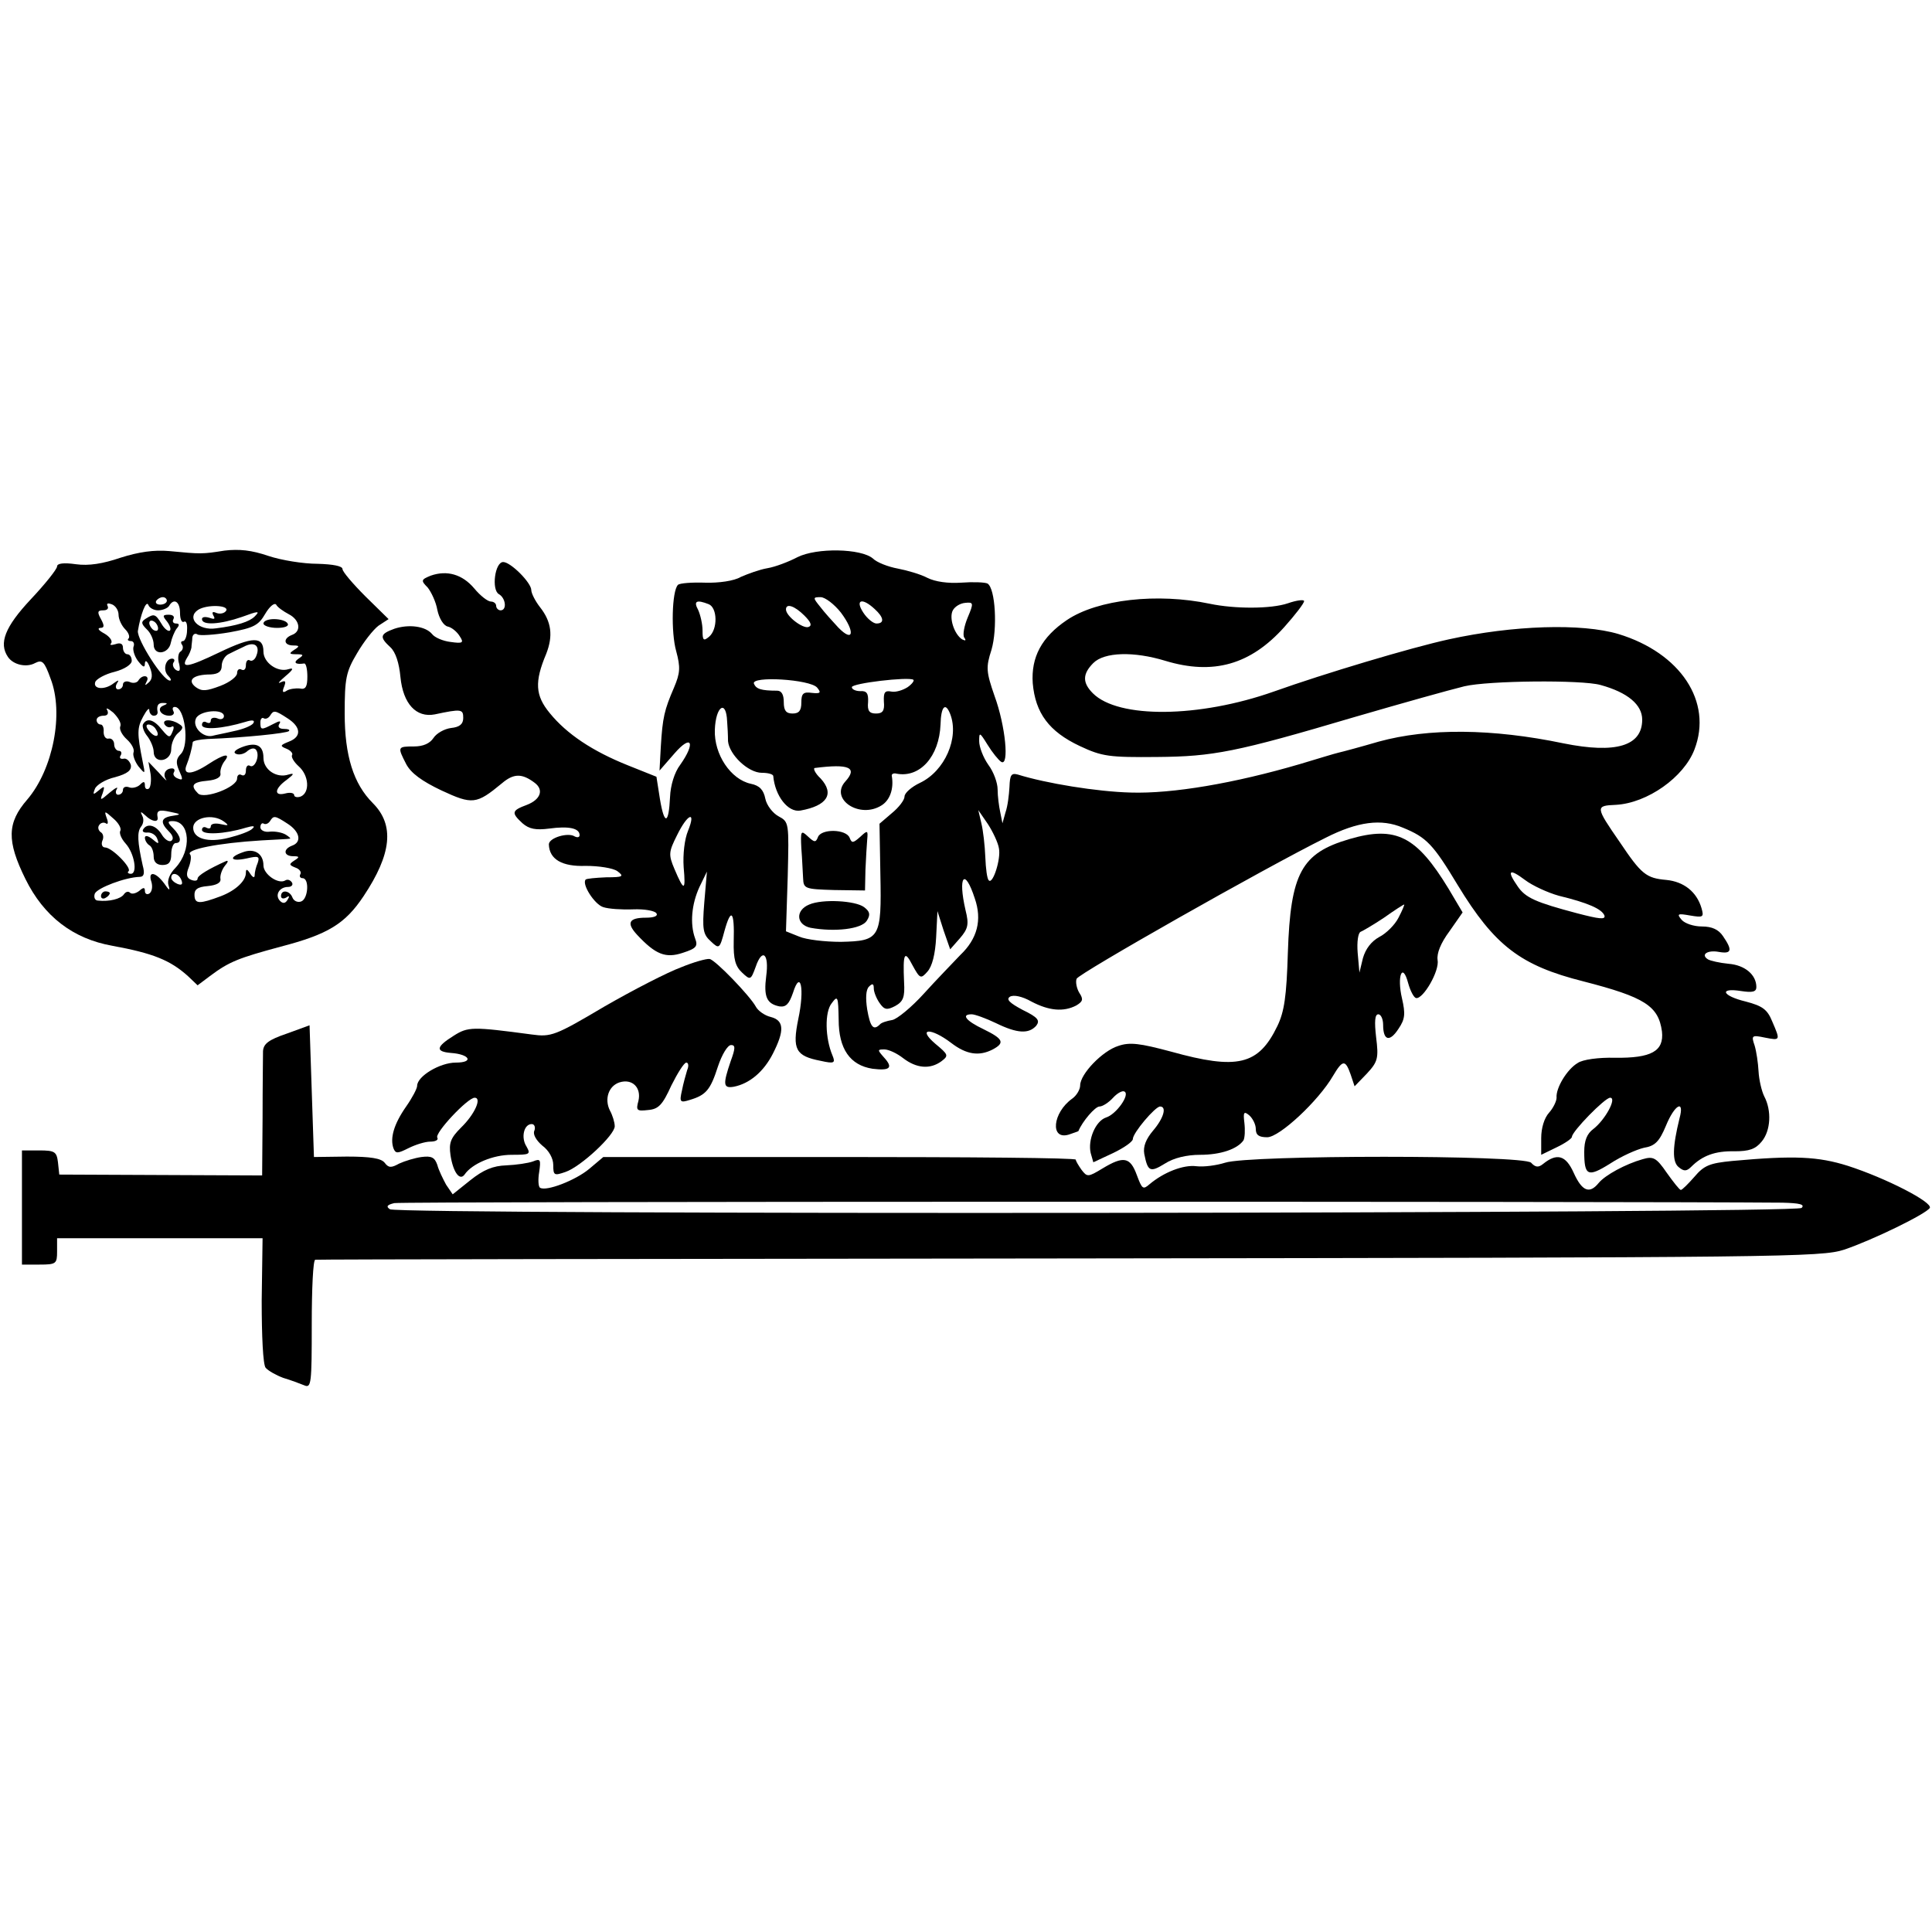
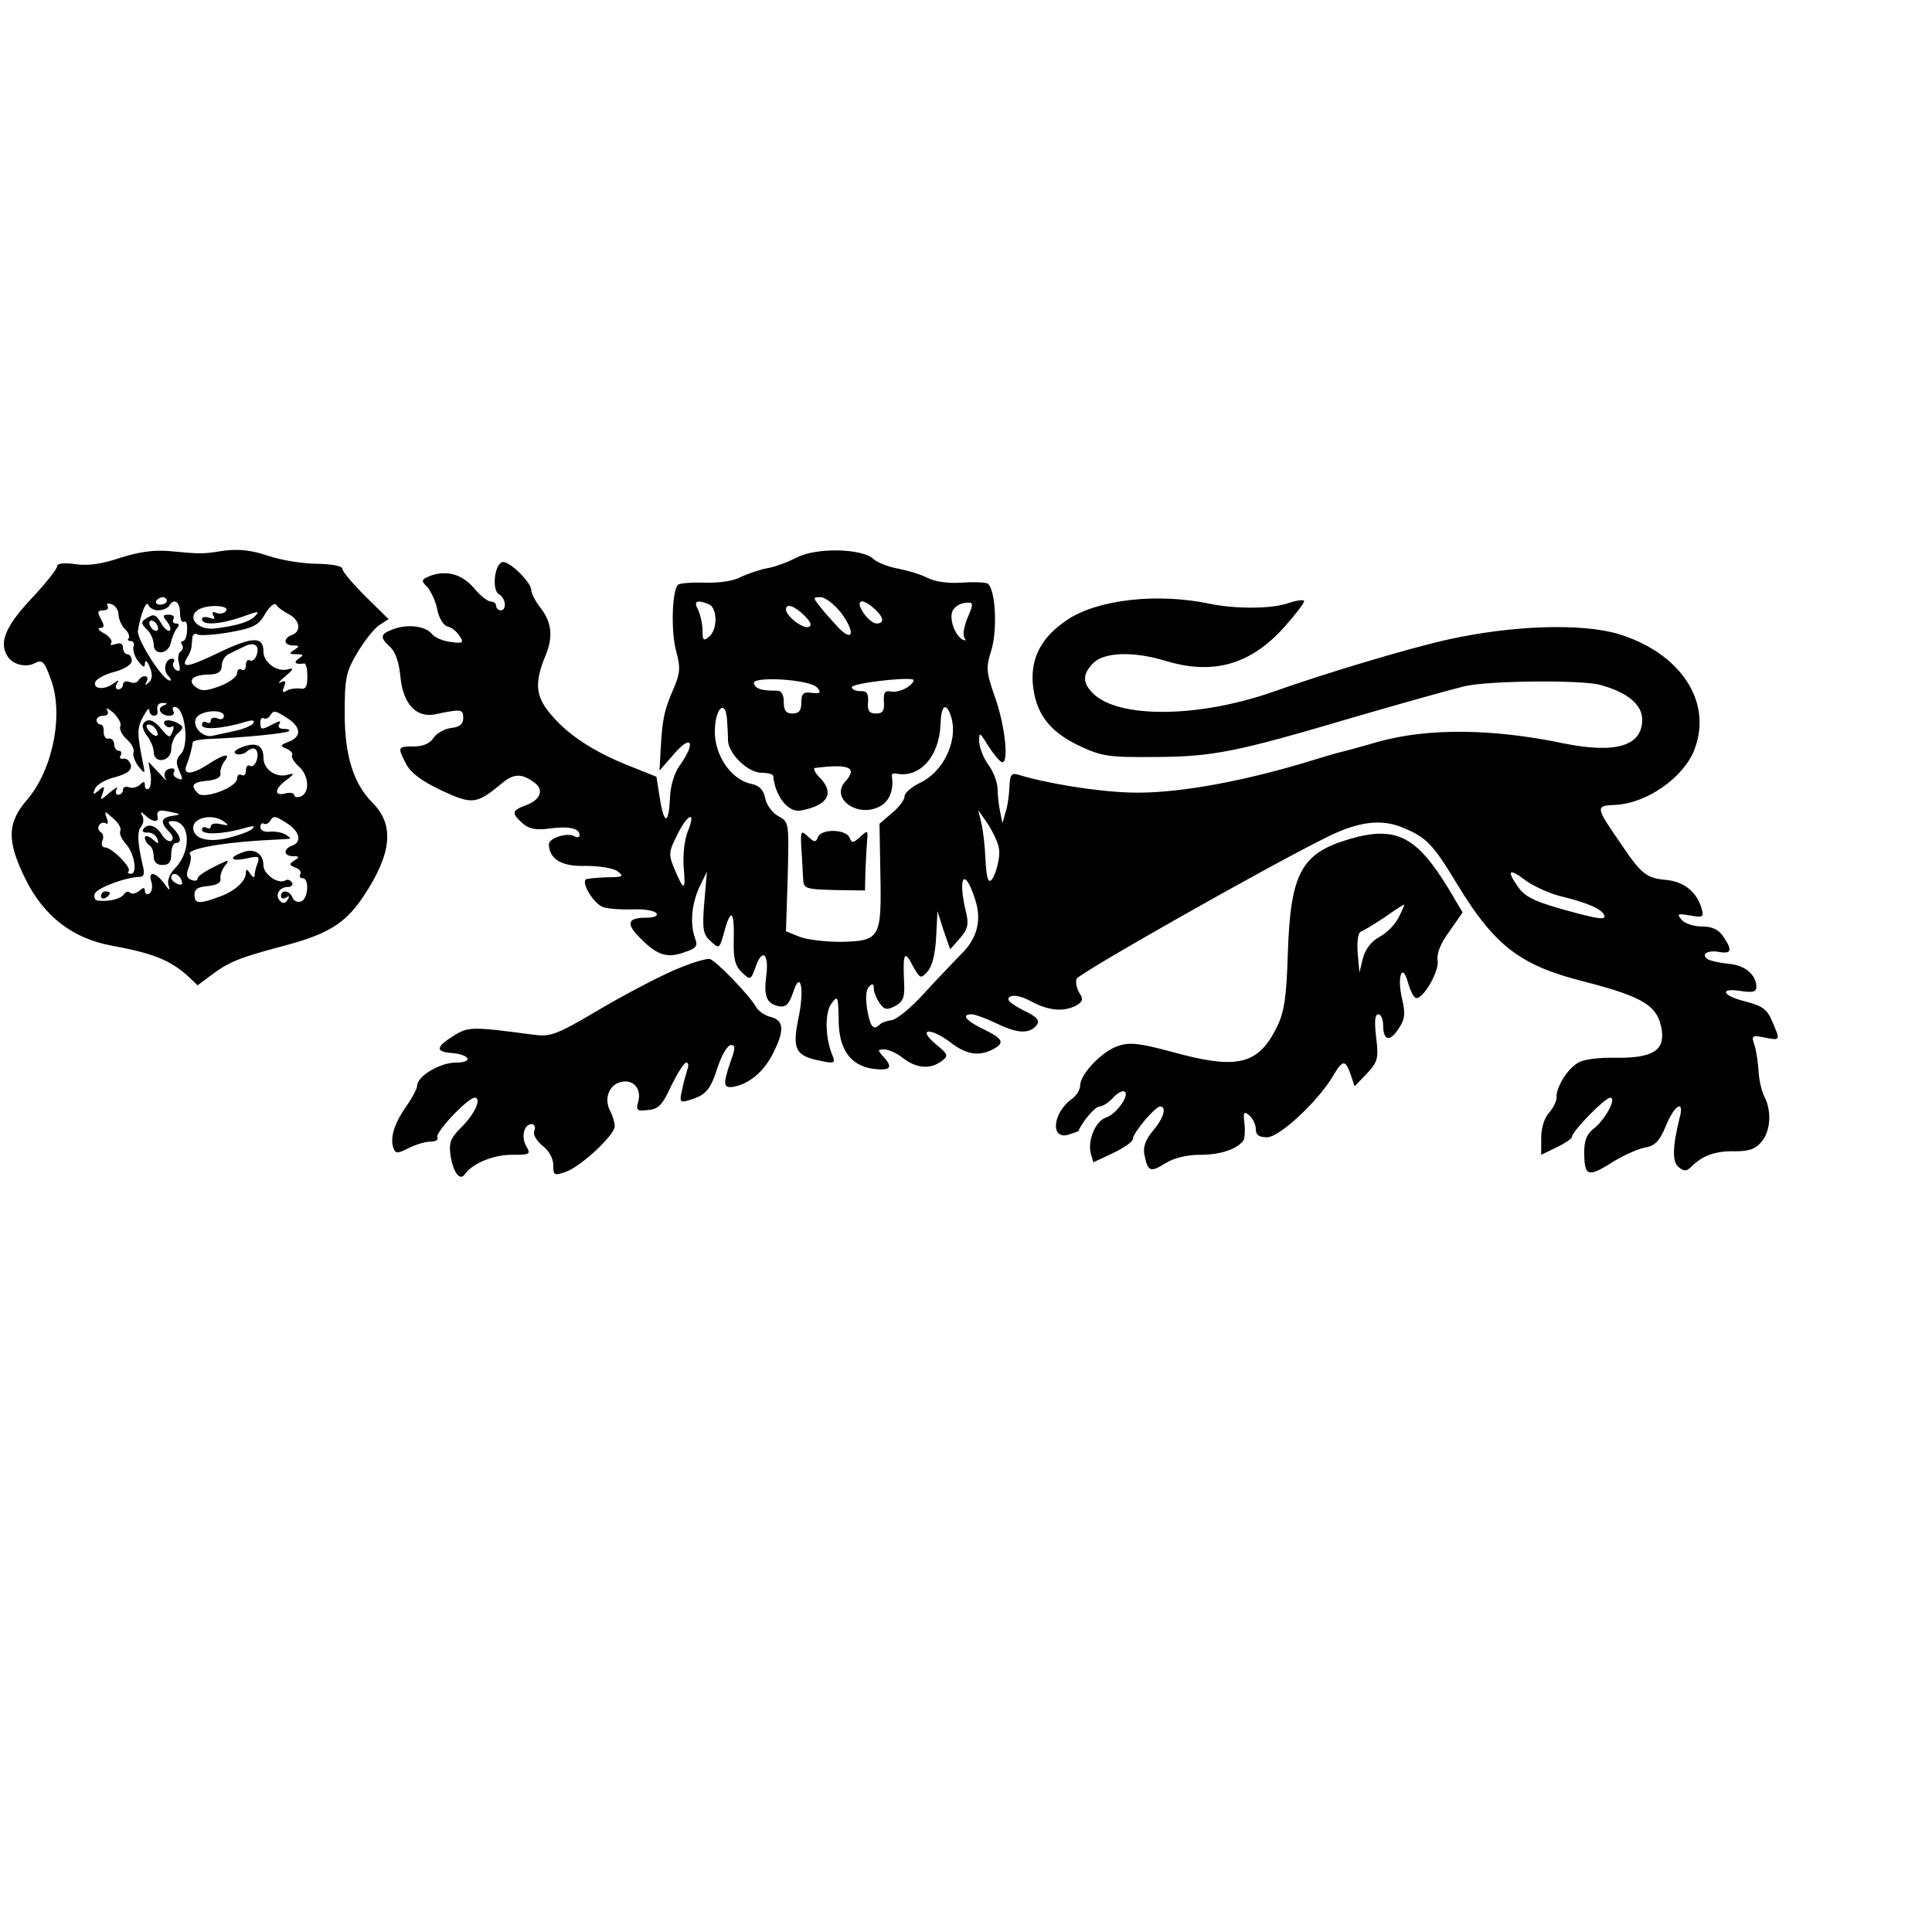
<svg xmlns="http://www.w3.org/2000/svg" version="1.0" width="440pt" height="440pt" viewBox="0 0 440 440" preserveAspectRatio="xMidYMid meet">
  <g transform="translate(0,440) scale(0.1,-0.1)" fill="#000000" stroke="none">
    <path d="M275 3130 c-41 -14 -73 -19 -102 -15 -28 4 -43 2 -43 -5 0 -6 -27 -40 -60 -75 -59 -63 -73 -100 -52 -131 12 -18 42 -25 62 -14 16 8 21 4 35 -35 31 -79 6 -207 -53 -276 -46 -53 -47 -94 -4 -181 42 -85 108 -136 198 -152 93 -17 132 -33 172 -69 l22 -21 28 21 c44 33 65 41 161 67 108 28 147 52 189 115 64 96 71 162 21 212 -44 44 -64 108 -64 204 0 80 3 95 28 137 15 26 37 54 49 63 l23 15 -53 52 c-28 28 -52 56 -52 62 0 7 -22 11 -57 12 -32 0 -82 8 -112 18 -38 13 -66 16 -100 12 -50 -8 -53 -8 -126 -1 -34 3 -69 -2 -110 -15z m105 -98 c0 -5 -7 -9 -15 -9 -8 0 -12 4 -9 9 3 4 9 8 15 8 5 0 9 -4 9 -8z m-110 -32 c0 -10 7 -25 15 -33 8 -8 11 -17 8 -21 -4 -3 -1 -6 5 -6 6 0 9 -6 6 -13 -2 -7 2 -21 10 -32 12 -15 16 -17 16 -5 1 8 6 4 11 -9 7 -17 6 -28 -2 -35 -9 -8 -10 -8 -5 2 8 14 -10 17 -19 2 -3 -5 -12 -7 -20 -3 -8 3 -15 0 -15 -6 0 -6 -5 -11 -11 -11 -5 0 -7 6 -3 13 6 9 4 9 -7 1 -20 -16 -48 -14 -42 3 3 7 23 18 44 23 23 6 39 17 39 25 0 8 -4 15 -10 15 -5 0 -10 7 -10 15 0 9 -6 12 -17 8 -10 -3 -14 -2 -10 2 4 5 -3 15 -15 22 -13 7 -17 12 -10 13 10 0 10 5 2 20 -9 16 -8 20 5 20 9 0 13 4 10 10 -3 6 1 7 9 4 9 -3 16 -14 16 -24z m90 10 c10 0 22 5 25 10 11 19 25 10 25 -16 0 -14 4 -23 9 -20 5 3 8 -5 7 -19 0 -14 -5 -25 -9 -25 -5 0 -6 -4 -2 -9 3 -5 1 -12 -4 -15 -5 -3 -7 -16 -3 -28 3 -14 2 -19 -7 -14 -6 4 -9 12 -6 17 4 5 2 9 -3 9 -15 0 -22 -26 -9 -39 6 -6 8 -11 4 -11 -16 0 -75 93 -73 113 6 37 19 72 24 59 2 -6 12 -12 22 -12z m298 -9 c25 -13 29 -39 7 -47 -21 -8 -19 -24 3 -24 14 0 15 -2 2 -10 -12 -8 -12 -10 5 -10 17 0 17 -2 5 -10 -13 -9 -7 -14 13 -11 4 0 7 -13 7 -30 0 -23 -4 -30 -17 -27 -10 1 -24 -1 -30 -5 -9 -6 -11 -3 -6 9 5 13 3 15 -8 10 -8 -4 -3 2 11 14 18 15 20 20 7 16 -25 -8 -57 15 -57 40 0 35 -24 35 -101 -2 -71 -34 -88 -37 -73 -12 5 7 9 18 10 23 0 6 2 16 2 23 1 7 6 11 12 7 5 -3 38 -1 73 5 55 10 66 16 81 42 10 17 21 26 25 21 3 -6 16 -15 29 -22z m-143 8 c-4 -6 -14 -8 -22 -5 -9 4 -11 2 -7 -6 5 -8 2 -9 -9 -5 -10 3 -17 2 -17 -3 0 -15 42 -12 91 5 38 14 42 14 29 1 -12 -12 -40 -21 -88 -27 -40 -6 -68 24 -41 42 20 13 72 11 64 -2z m69 -102 c-3 -9 -10 -14 -15 -11 -5 3 -9 -2 -9 -11 0 -9 -4 -13 -10 -10 -5 3 -10 0 -10 -8 0 -8 -17 -21 -38 -29 -32 -12 -42 -13 -56 -3 -21 16 -6 29 34 29 18 1 25 7 25 20 0 10 7 22 15 26 8 4 24 12 35 17 24 13 38 3 29 -20z m-212 -114 c-16 -6 -6 -23 14 -23 8 0 12 5 9 10 -3 6 -2 10 3 10 23 0 34 -86 14 -107 -11 -11 -12 -20 -4 -38 9 -20 9 -23 -3 -18 -8 3 -12 9 -9 14 3 5 1 9 -4 9 -15 0 -22 -13 -14 -25 4 -6 -4 1 -16 15 l-24 25 5 -28 c2 -15 0 -30 -4 -33 -5 -3 -9 0 -9 7 0 10 -3 10 -11 2 -6 -6 -18 -9 -25 -6 -8 3 -14 0 -14 -6 0 -6 -5 -11 -11 -11 -5 0 -7 6 -3 13 4 6 -3 3 -16 -8 -22 -19 -23 -19 -16 -1 5 16 4 17 -9 6 -13 -11 -14 -10 -9 3 3 9 24 22 46 27 29 8 38 16 36 28 -3 9 -10 16 -17 14 -7 -1 -10 2 -6 8 3 5 1 10 -4 10 -6 0 -11 7 -11 15 0 8 -6 14 -12 13 -7 -2 -12 5 -12 15 1 9 -2 17 -7 17 -5 0 -9 5 -9 10 0 6 7 10 16 10 9 0 12 5 8 13 -4 6 2 4 14 -6 11 -11 19 -24 16 -31 -3 -7 4 -20 15 -30 11 -10 18 -23 15 -30 -2 -6 3 -20 11 -31 16 -19 16 -19 10 10 -13 65 -13 77 1 103 8 15 14 21 14 15 0 -7 5 -13 10 -13 6 0 9 3 9 8 -3 15 1 22 14 21 9 0 9 -2 -1 -6z m138 -24 c0 -6 -7 -9 -15 -5 -8 3 -15 1 -15 -5 0 -6 -4 -7 -10 -4 -5 3 -10 1 -10 -6 0 -12 46 -9 99 7 16 5 22 4 18 -3 -4 -6 -24 -14 -44 -18 -21 -5 -43 -9 -50 -11 -21 -4 -45 20 -37 39 7 19 64 24 64 6z m145 -5 c31 -20 32 -42 3 -53 -20 -8 -21 -10 -6 -16 10 -4 16 -11 13 -15 -2 -4 4 -15 15 -25 24 -21 26 -60 5 -69 -8 -3 -15 -1 -15 3 0 5 -9 7 -20 4 -27 -7 -25 11 3 31 17 13 18 16 4 12 -27 -9 -57 11 -57 38 0 29 -17 37 -50 24 -15 -6 -20 -12 -12 -15 7 -3 19 0 26 7 9 7 17 7 20 1 8 -13 -4 -42 -15 -35 -5 3 -9 -2 -9 -11 0 -9 -4 -13 -10 -10 -5 3 -10 0 -10 -8 0 -20 -75 -48 -89 -34 -18 18 -13 26 22 29 20 2 31 8 29 17 -1 7 3 19 9 27 16 20 -1 17 -36 -6 -38 -25 -60 -26 -50 -2 6 15 12 36 14 52 1 3 16 6 34 7 83 3 180 13 185 18 3 3 -2 5 -12 5 -10 0 -14 5 -10 11 5 8 1 8 -14 0 -27 -14 -29 -14 -29 4 0 8 4 12 8 9 4 -2 10 0 14 6 8 13 11 13 40 -6z m-262 -222 c-27 -4 -29 -15 -8 -36 9 -9 11 -17 5 -21 -5 -3 -15 3 -22 15 -13 21 -33 26 -42 11 -3 -5 2 -8 11 -7 9 0 18 -6 21 -14 5 -13 3 -13 -11 -1 -10 8 -17 9 -17 3 0 -6 5 -14 10 -17 6 -3 10 -15 10 -26 0 -12 7 -19 20 -19 15 0 20 7 20 25 0 14 5 25 10 25 15 0 12 16 -6 34 -13 13 -13 16 -1 16 40 0 44 -66 7 -106 -14 -14 -20 -30 -16 -41 4 -13 1 -11 -10 5 -20 27 -38 29 -29 3 3 -11 1 -22 -5 -26 -5 -3 -10 -1 -10 6 0 8 -3 9 -13 0 -8 -6 -17 -8 -21 -4 -4 4 -10 2 -14 -4 -7 -10 -33 -17 -59 -14 -7 0 -10 8 -7 16 6 13 69 37 102 38 10 0 12 8 7 26 -12 54 -13 76 -4 88 6 7 7 18 3 25 -5 10 -4 11 7 1 14 -14 30 -17 28 -5 -3 16 2 19 29 13 25 -5 25 -6 5 -9z m-119 -34 c-3 -5 2 -18 12 -29 20 -22 28 -69 12 -69 -6 0 -9 3 -5 6 7 8 -38 54 -54 54 -6 0 -9 7 -6 15 4 8 2 17 -4 20 -5 4 -7 11 -3 16 3 5 10 7 15 4 5 -4 6 2 2 12 -6 17 -5 17 15 -1 12 -10 19 -23 16 -28z m236 21 c12 -9 11 -10 -7 -6 -13 3 -23 1 -23 -5 0 -5 -4 -6 -10 -3 -5 3 -10 1 -10 -5 0 -12 51 -10 100 5 17 5 22 4 15 -2 -5 -6 -30 -15 -54 -21 -48 -12 -81 -2 -81 23 0 23 44 33 70 14z m145 -5 c28 -18 33 -42 10 -50 -21 -8 -19 -24 3 -24 14 0 15 -2 2 -10 -12 -8 -12 -10 3 -16 9 -3 14 -10 11 -15 -3 -5 0 -9 5 -9 16 0 13 -47 -3 -53 -8 -3 -17 1 -20 9 -6 16 -26 19 -26 3 0 -5 5 -7 12 -3 7 5 8 3 3 -5 -5 -9 -11 -9 -17 -3 -13 13 -2 32 18 32 8 0 12 5 9 10 -4 6 -10 8 -15 5 -16 -10 -50 14 -50 34 0 27 -21 40 -47 30 -34 -12 -28 -22 9 -14 26 6 30 5 25 -10 -4 -9 -7 -22 -7 -28 0 -7 -4 -6 -10 3 -7 11 -10 12 -10 2 0 -18 -23 -40 -57 -53 -48 -18 -59 -18 -60 1 -1 14 6 20 30 22 21 2 31 8 29 17 -1 7 3 20 10 29 7 8 9 13 3 11 -40 -18 -65 -33 -65 -40 0 -5 -6 -6 -14 -3 -11 4 -13 12 -6 29 5 13 6 26 3 29 -11 11 63 26 162 32 33 2 62 3 65 4 3 0 -1 4 -9 9 -8 5 -24 8 -36 7 -12 -2 -22 3 -22 10 0 7 4 11 8 8 4 -2 10 0 14 6 8 13 11 13 40 -6z m-242 -128 c4 -10 1 -13 -9 -9 -7 3 -14 9 -14 14 0 14 17 10 23 -5z" />
    <path d="M332 2991 c-11 -7 -11 -11 2 -24 9 -8 16 -24 16 -35 0 -26 34 -22 39 4 2 10 8 25 13 32 7 8 7 12 -1 12 -7 0 -9 5 -6 10 3 6 -1 10 -11 10 -14 0 -14 -3 -4 -15 7 -9 10 -18 7 -21 -3 -3 -12 3 -19 15 -14 23 -17 24 -36 12z m28 -22 c0 -6 -4 -7 -10 -4 -5 3 -10 11 -10 16 0 6 5 7 10 4 6 -3 10 -11 10 -16z" />
-     <path d="M600 2980 c0 -5 14 -10 31 -10 17 0 28 4 24 10 -3 6 -17 10 -31 10 -13 0 -24 -4 -24 -10z" />
    <path d="M326 2751 c-3 -4 1 -17 9 -27 8 -10 15 -27 15 -36 0 -29 40 -23 40 6 0 13 7 29 15 36 13 11 13 15 3 21 -18 12 -40 11 -33 -1 4 -6 11 -8 16 -5 5 3 6 -2 2 -11 -6 -15 -8 -15 -24 4 -18 23 -34 28 -43 13z m29 -12 c11 -17 -1 -21 -15 -4 -8 9 -8 15 -2 15 6 0 14 -5 17 -11z" />
    <path d="M230 2359 c0 -5 5 -7 10 -4 6 3 10 8 10 11 0 2 -4 4 -10 4 -5 0 -10 -5 -10 -11z" />
    <path d="M1816 3131 c-19 -10 -50 -22 -68 -25 -18 -3 -45 -13 -61 -20 -15 -9 -50 -14 -81 -13 -30 1 -58 -1 -62 -5 -14 -14 -16 -109 -4 -151 10 -37 9 -50 -5 -83 -22 -51 -26 -68 -30 -134 l-3 -55 34 39 c39 45 49 25 13 -26 -13 -17 -22 -47 -23 -73 -3 -63 -13 -65 -23 -5 l-8 51 -65 26 c-80 32 -139 71 -178 119 -33 40 -35 71 -8 135 16 41 12 73 -14 106 -11 14 -20 32 -20 39 0 17 -47 64 -64 64 -19 0 -27 -63 -10 -73 16 -9 19 -37 4 -37 -5 0 -10 5 -10 10 0 6 -6 10 -12 10 -7 0 -24 13 -38 30 -27 32 -62 42 -99 29 -22 -9 -23 -11 -7 -27 8 -10 19 -33 22 -51 4 -19 14 -36 24 -38 9 -2 21 -12 27 -22 10 -15 7 -17 -21 -13 -17 2 -36 10 -42 18 -15 18 -53 23 -86 12 -33 -12 -34 -19 -9 -42 12 -11 20 -36 23 -68 6 -61 36 -93 78 -85 61 13 65 12 65 -8 0 -14 -8 -21 -28 -23 -15 -2 -33 -12 -40 -23 -8 -12 -23 -19 -44 -19 -38 0 -38 -1 -18 -40 11 -21 36 -39 80 -60 71 -33 80 -32 138 16 27 23 46 23 75 1 21 -16 13 -38 -18 -50 -35 -13 -36 -18 -10 -42 15 -13 30 -16 61 -12 44 6 69 1 69 -15 0 -5 -5 -6 -11 -3 -15 10 -59 -3 -59 -18 1 -34 30 -51 84 -49 30 0 62 -5 72 -12 16 -12 13 -14 -25 -14 -24 -1 -45 -3 -47 -5 -10 -10 20 -57 40 -63 12 -4 42 -6 68 -5 25 1 49 -3 53 -9 4 -6 -5 -10 -24 -10 -39 0 -45 -12 -20 -39 42 -45 65 -54 104 -41 31 10 35 15 28 33 -12 33 -8 78 10 117 l17 35 -6 -70 c-5 -62 -3 -73 15 -89 19 -18 20 -17 31 24 15 54 23 45 21 -23 -1 -42 4 -58 19 -72 19 -18 20 -17 31 13 15 44 31 30 24 -21 -6 -47 1 -63 30 -69 15 -2 22 5 31 31 17 54 27 10 12 -60 -14 -69 -6 -84 51 -95 31 -7 34 -5 27 12 -17 40 -18 99 -2 119 14 19 15 16 16 -37 0 -67 26 -104 77 -112 40 -5 48 2 26 26 -15 17 -15 18 1 18 10 0 29 -9 43 -20 30 -23 61 -26 87 -7 17 13 16 15 -14 40 -42 36 -10 37 36 2 35 -27 64 -31 95 -15 28 15 24 24 -21 46 -40 19 -52 34 -27 34 7 0 32 -9 55 -20 49 -24 75 -25 92 -6 9 12 4 19 -31 36 -30 16 -38 24 -29 30 8 5 28 1 49 -11 40 -21 73 -24 102 -9 15 9 17 14 7 29 -6 10 -9 25 -6 32 5 12 426 251 567 321 73 37 127 44 176 23 54 -22 69 -38 125 -131 84 -138 143 -183 286 -219 140 -36 171 -56 179 -114 5 -45 -24 -61 -107 -60 -37 1 -74 -4 -85 -12 -24 -14 -50 -57 -48 -79 0 -8 -8 -24 -17 -34 -11 -12 -18 -35 -18 -58 l0 -38 35 17 c19 9 35 20 35 24 0 12 75 89 87 89 16 0 -11 -50 -38 -71 -15 -11 -21 -27 -21 -52 0 -55 8 -59 59 -27 26 17 60 32 77 36 25 4 35 14 50 50 20 49 43 61 31 17 -16 -65 -17 -99 -2 -111 12 -10 18 -10 29 1 25 25 54 36 98 35 34 0 48 5 62 22 21 25 23 71 6 103 -6 12 -12 38 -13 57 -1 19 -5 46 -9 59 -8 23 -6 24 23 18 36 -7 36 -7 17 37 -11 27 -22 35 -60 45 -54 13 -62 32 -11 24 26 -4 35 -2 35 9 0 28 -26 50 -63 53 -21 2 -42 7 -47 10 -18 11 -1 22 25 17 29 -5 31 4 9 36 -10 15 -25 22 -48 22 -19 0 -39 7 -46 15 -12 14 -9 15 19 10 30 -5 32 -4 26 17 -11 37 -40 60 -80 64 -46 4 -57 13 -106 86 -56 81 -56 83 -9 85 72 4 155 63 179 126 42 109 -32 220 -173 263 -84 25 -240 20 -386 -12 -87 -19 -284 -78 -399 -119 -170 -60 -354 -62 -412 -4 -24 24 -24 44 1 69 25 25 92 27 164 5 109 -33 194 -9 271 77 25 28 45 54 45 59 0 4 -17 2 -37 -5 -38 -13 -121 -13 -178 -1 -119 25 -255 10 -325 -37 -58 -39 -82 -85 -78 -144 6 -68 37 -110 107 -143 51 -24 67 -26 176 -25 128 1 180 11 450 91 117 34 210 60 250 70 55 13 267 15 310 3 62 -17 95 -45 95 -79 0 -60 -60 -78 -179 -54 -163 34 -308 35 -421 4 -41 -12 -82 -23 -91 -25 -9 -2 -48 -14 -88 -26 -150 -44 -291 -68 -386 -65 -77 2 -193 21 -257 41 -15 4 -18 -1 -19 -28 -1 -18 -4 -44 -9 -58 l-7 -25 -5 25 c-3 14 -6 37 -6 52 0 15 -9 40 -21 56 -12 17 -21 41 -21 54 0 21 1 21 19 -8 11 -18 25 -35 31 -39 19 -12 10 82 -15 150 -19 55 -20 65 -7 105 14 48 9 140 -9 151 -6 3 -33 4 -60 2 -30 -2 -59 2 -77 11 -15 8 -46 17 -67 21 -22 4 -48 14 -57 23 -27 23 -128 25 -172 3z m99 -126 c33 -44 29 -70 -6 -34 -13 14 -32 35 -41 47 -17 21 -17 22 1 22 10 0 31 -16 46 -35z m-301 19 c20 -8 21 -57 1 -74 -13 -11 -15 -8 -15 14 0 15 -5 36 -10 47 -11 20 -4 24 24 13z m378 -11 c21 -19 23 -33 4 -33 -7 0 -21 11 -30 25 -19 29 -3 35 26 8z m212 -19 c-8 -19 -12 -40 -8 -46 5 -7 3 -8 -5 -4 -18 12 -30 49 -21 66 5 9 17 16 28 17 19 2 20 0 6 -33z m-372 4 c15 -15 18 -23 9 -26 -13 -4 -51 25 -51 40 0 15 20 8 42 -14z m29 -164 c10 -12 7 -14 -12 -12 -20 3 -24 -2 -24 -22 0 -18 -5 -25 -20 -25 -15 0 -20 7 -20 26 0 17 -5 26 -15 26 -37 0 -48 4 -53 16 -7 18 128 10 144 -9z m206 1 c-11 -7 -27 -12 -37 -10 -15 3 -18 -2 -17 -23 2 -21 -3 -27 -18 -27 -15 0 -20 6 -18 26 1 20 -3 26 -18 25 -10 0 -19 4 -19 9 0 9 128 24 140 17 3 -2 -3 -10 -13 -17z m-411 -78 c1 -12 2 -32 2 -45 3 -31 46 -72 77 -72 14 0 25 -3 26 -7 4 -46 34 -84 62 -79 61 11 78 38 46 73 -13 12 -18 24 -13 24 78 10 98 1 69 -31 -36 -40 33 -86 83 -54 19 12 28 38 23 67 -1 4 4 7 11 5 53 -10 97 39 100 112 1 41 11 52 22 24 21 -54 -12 -130 -69 -157 -19 -9 -35 -23 -35 -31 0 -8 -13 -25 -29 -38 l-28 -24 2 -115 c3 -146 -1 -152 -90 -154 -36 0 -79 5 -95 12 l-30 12 4 125 c3 123 3 124 -21 137 -13 7 -27 25 -30 40 -4 20 -13 30 -33 34 -46 10 -84 67 -82 123 2 54 26 70 28 19z m619 -289 c5 -24 -14 -83 -23 -73 -4 3 -7 27 -8 53 -1 26 -5 61 -9 77 l-7 30 22 -32 c11 -17 23 -42 25 -55z m-708 40 c-8 -19 -12 -54 -10 -83 5 -55 1 -56 -21 -4 -14 33 -13 39 6 77 24 49 44 57 25 10z m1983 -148 c66 -16 98 -30 104 -45 3 -10 -12 -8 -62 5 -94 25 -118 35 -136 62 -25 36 -19 41 17 14 17 -13 52 -29 77 -36z m-1330 -6 c17 -49 6 -92 -33 -129 -17 -18 -55 -57 -83 -88 -28 -31 -61 -58 -72 -60 -12 -2 -25 -6 -28 -10 -15 -15 -22 -6 -29 34 -4 26 -3 45 4 52 8 8 11 7 11 -4 0 -8 6 -23 13 -33 11 -16 17 -17 36 -7 18 10 22 20 20 54 -3 67 1 74 19 39 17 -31 19 -32 34 -15 11 12 18 40 20 78 l3 60 14 -44 15 -43 22 25 c19 22 21 32 13 64 -18 78 -2 98 21 27z" />
    <path d="M1825 2468 c2 -24 3 -54 4 -68 1 -24 4 -25 71 -27 l70 -1 1 47 c1 25 3 56 4 69 2 21 1 22 -16 6 -16 -14 -19 -15 -24 -2 -8 20 -64 21 -72 2 -5 -13 -8 -13 -23 1 -16 15 -17 13 -15 -27z" />
-     <path d="M1843 2340 c-32 -13 -30 -46 3 -53 55 -10 116 -3 128 16 9 14 7 21 -6 31 -20 15 -95 19 -125 6z" />
    <path d="M3073 2489 c-109 -32 -134 -77 -140 -259 -3 -99 -8 -134 -24 -167 -43 -89 -91 -100 -242 -58 -71 19 -94 22 -120 13 -36 -11 -87 -64 -87 -90 0 -9 -8 -23 -18 -30 -45 -32 -51 -95 -8 -82 11 4 21 7 22 8 9 22 38 56 48 56 7 0 21 9 31 20 10 11 22 17 26 14 13 -7 -19 -52 -42 -59 -24 -8 -42 -51 -35 -81 l6 -21 45 21 c25 12 45 26 45 32 0 14 51 74 62 74 16 0 8 -27 -16 -55 -16 -19 -23 -36 -20 -53 8 -40 13 -43 47 -22 20 13 50 20 80 20 47 0 85 13 99 33 3 6 4 23 2 40 -3 24 -1 27 11 17 8 -7 15 -21 15 -31 0 -14 7 -19 26 -19 28 0 117 83 150 140 22 37 28 37 40 3 l9 -27 28 29 c25 27 27 35 21 83 -4 35 -3 52 5 52 6 0 11 -11 11 -24 0 -36 15 -40 35 -9 15 22 16 34 8 69 -12 51 1 84 14 35 5 -18 13 -33 18 -34 16 -3 54 62 49 87 -2 15 7 38 27 65 l30 43 -32 54 c-73 120 -120 144 -226 113z m112 -179 c-8 -16 -28 -36 -44 -44 -18 -10 -31 -27 -37 -48 l-8 -33 -4 45 c-2 25 1 46 7 48 5 2 29 16 53 32 24 17 44 30 46 30 1 0 -4 -13 -13 -30z" />
    <path d="M1551 2197 c-30 -11 -108 -51 -174 -89 -113 -67 -122 -70 -166 -64 -135 18 -145 18 -178 -3 -40 -25 -42 -36 -6 -39 43 -3 53 -22 11 -22 -36 0 -88 -31 -88 -53 0 -6 -11 -27 -25 -47 -28 -40 -37 -72 -29 -95 5 -13 10 -12 34 0 16 8 38 15 50 15 12 0 19 4 16 9 -7 10 69 91 85 91 17 0 0 -38 -31 -68 -24 -24 -28 -35 -24 -63 6 -39 21 -59 32 -44 17 25 65 45 107 45 42 0 44 1 34 19 -13 20 -6 51 12 51 6 0 9 -7 6 -15 -4 -8 4 -22 18 -34 15 -11 25 -29 25 -44 0 -24 2 -25 28 -16 35 12 112 84 112 104 0 9 -5 25 -11 36 -13 26 -3 56 22 64 29 9 50 -12 43 -42 -6 -22 -4 -24 22 -21 24 2 33 12 53 56 14 28 29 52 34 52 5 0 6 -8 2 -17 -3 -10 -9 -31 -12 -47 -6 -26 -4 -28 18 -21 37 11 47 23 64 76 9 27 22 49 30 49 10 0 10 -7 -1 -37 -18 -53 -17 -62 7 -58 36 7 68 34 89 75 27 53 26 76 -5 84 -13 3 -29 14 -34 24 -14 25 -92 106 -105 108 -7 1 -36 -7 -65 -19z" />
-     <path d="M653 2046 c-41 -14 -53 -23 -54 -40 0 -11 -1 -80 -1 -152 l-1 -131 -231 1 -231 1 -3 28 c-3 24 -7 27 -43 27 l-39 0 0 -130 0 -130 40 0 c38 0 40 2 40 30 l0 30 234 0 234 0 -2 -142 c0 -81 3 -146 9 -153 6 -7 24 -17 40 -23 17 -5 38 -13 48 -17 16 -7 17 4 17 139 0 80 3 147 8 147 4 1 777 2 1717 3 1635 2 1712 3 1765 20 65 22 186 81 195 95 7 13 -100 68 -187 96 -67 21 -121 24 -263 11 -51 -5 -64 -10 -86 -36 -14 -16 -28 -30 -31 -30 -3 0 -17 18 -32 39 -24 35 -31 38 -55 31 -39 -11 -85 -36 -100 -54 -21 -26 -38 -19 -57 23 -18 40 -38 46 -70 20 -10 -8 -17 -8 -27 3 -18 18 -643 18 -697 0 -19 -6 -48 -10 -65 -8 -30 4 -75 -14 -107 -41 -15 -13 -17 -11 -29 21 -15 41 -30 44 -78 15 -33 -20 -35 -20 -48 -3 -7 10 -13 20 -13 23 0 4 -242 6 -538 6 l-538 0 -32 -27 c-31 -26 -98 -52 -112 -43 -4 2 -5 19 -2 36 4 28 3 31 -14 24 -11 -4 -38 -8 -61 -9 -30 -1 -52 -10 -82 -34 l-40 -32 -15 22 c-7 13 -17 33 -20 45 -6 17 -13 21 -36 18 -15 -2 -38 -9 -51 -15 -18 -10 -24 -10 -33 2 -8 10 -32 14 -86 14 l-75 -1 -5 150 -5 150 -52 -19z m3406 -385 c40 -1 52 -4 44 -12 -13 -13 -3194 -16 -3215 -3 -9 6 -7 10 10 14 17 4 2803 4 3161 1z" />
  </g>
</svg>